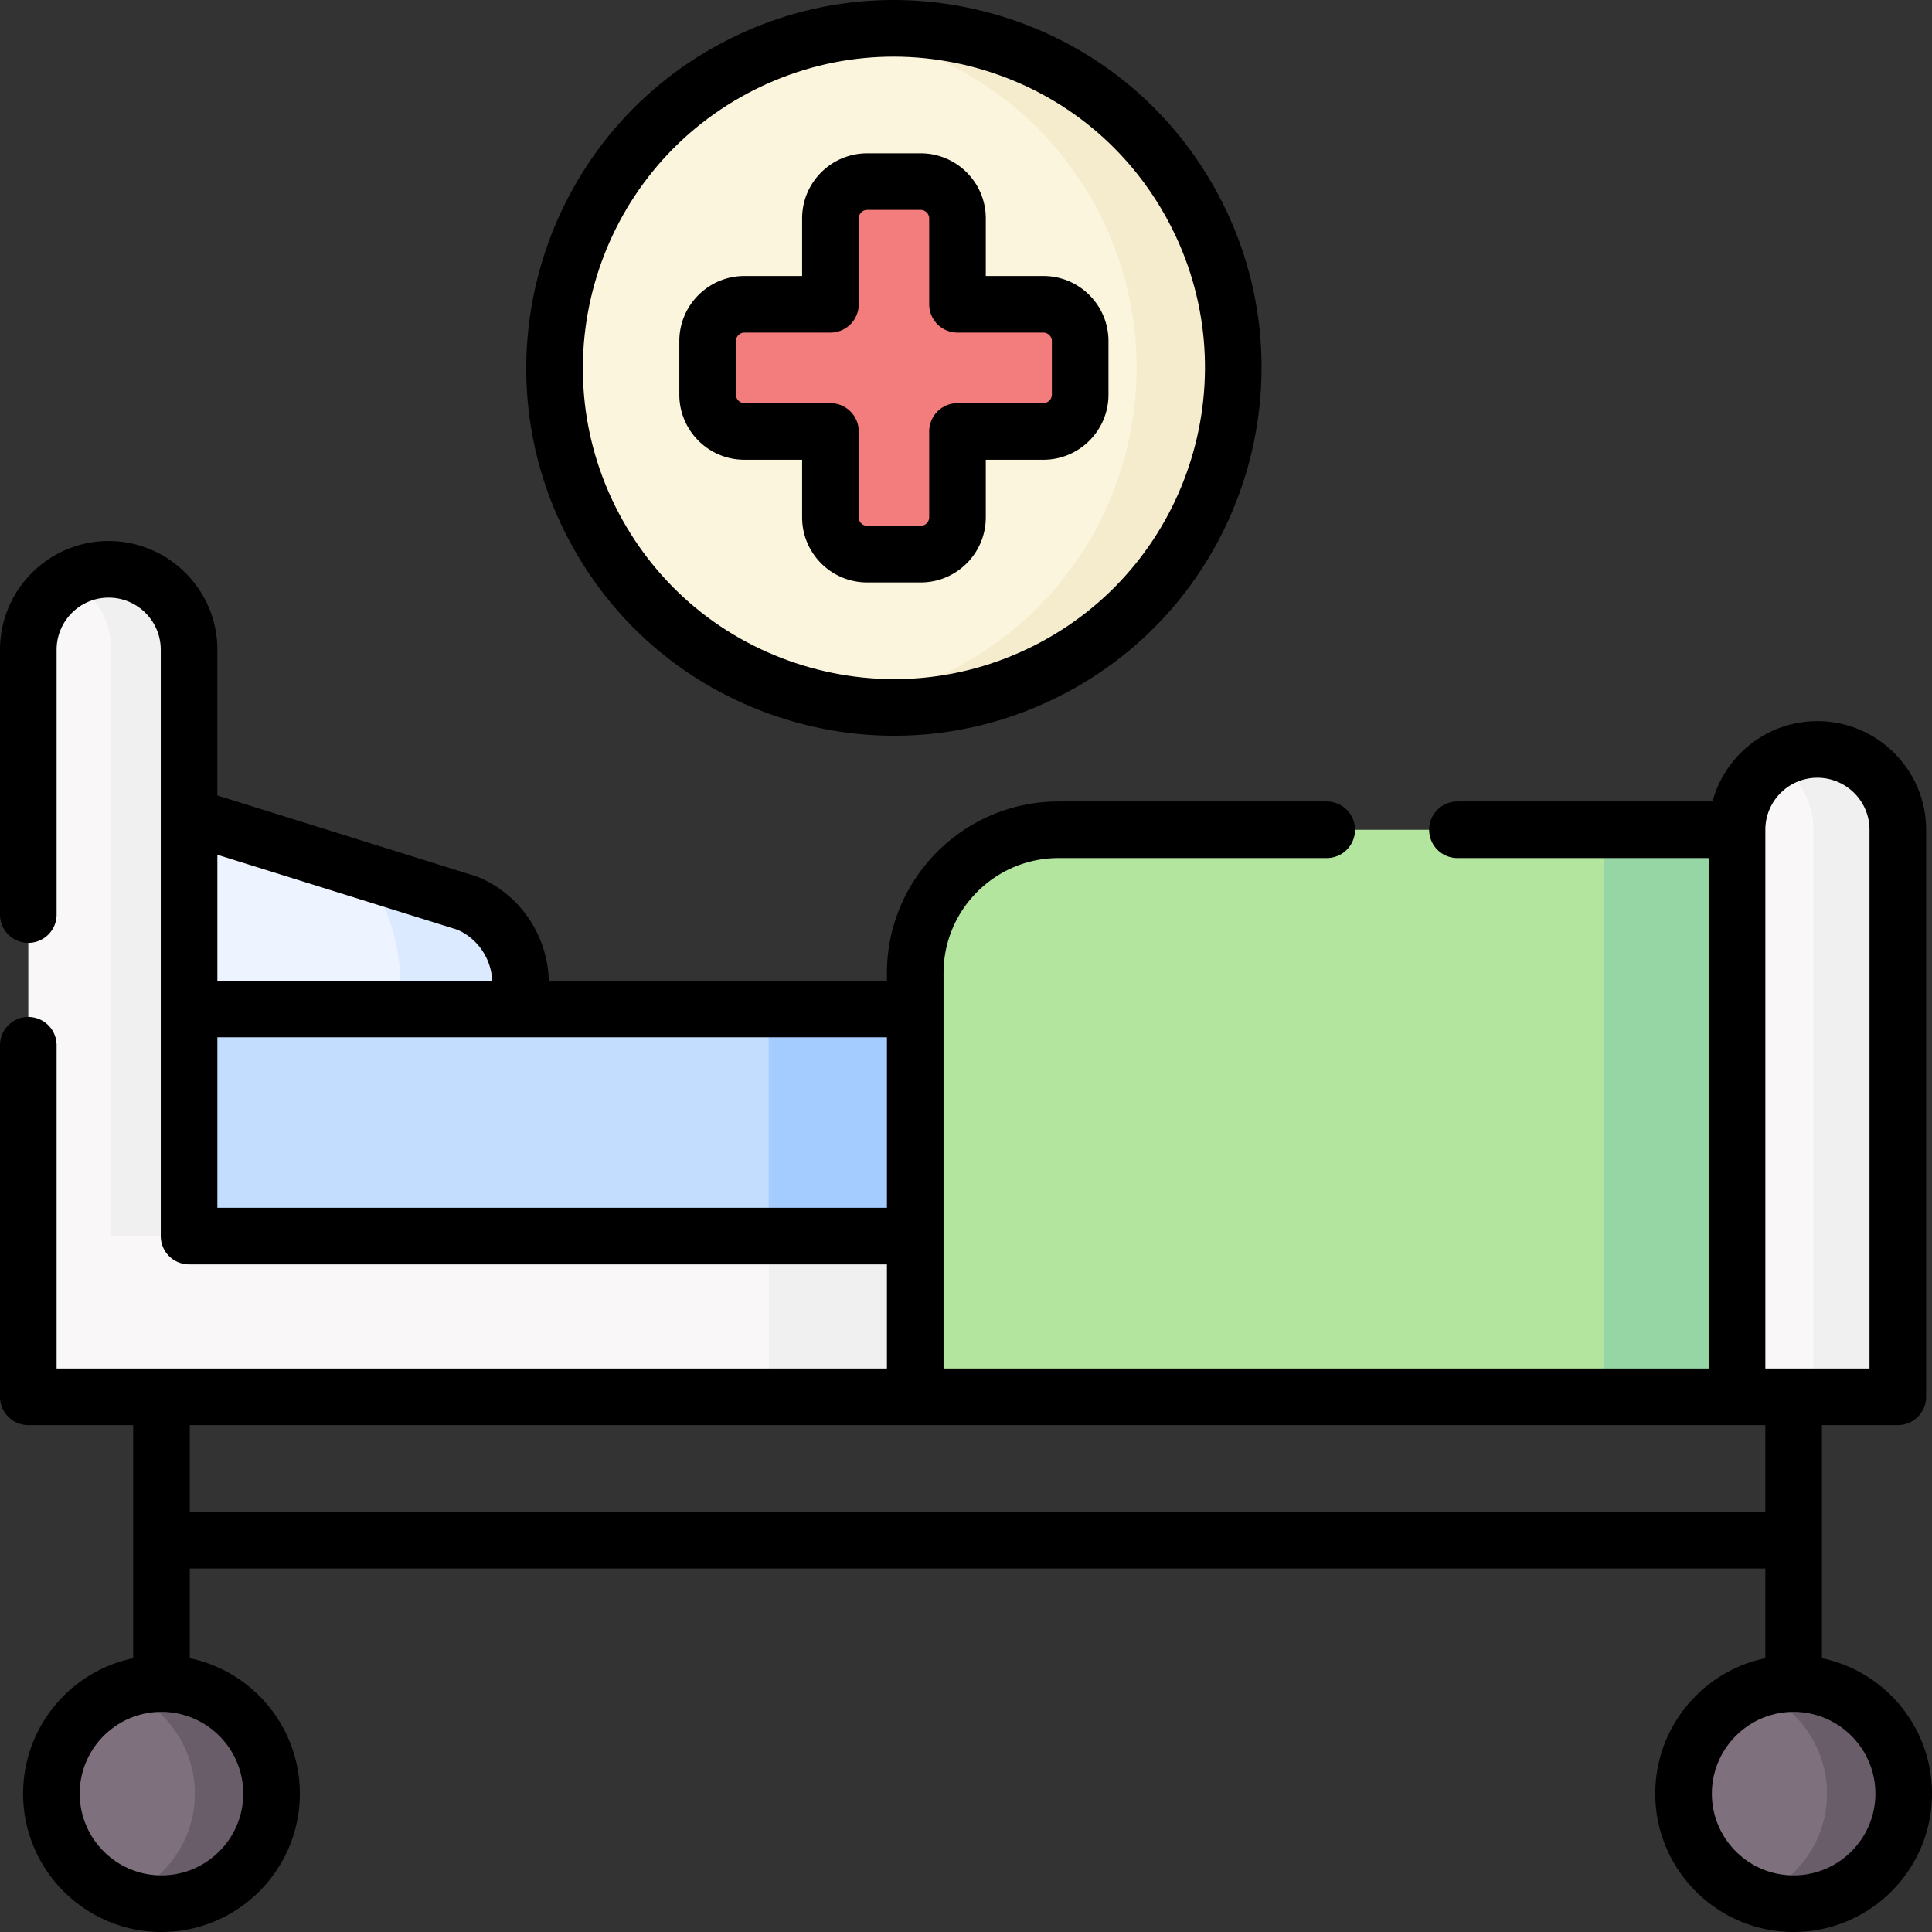
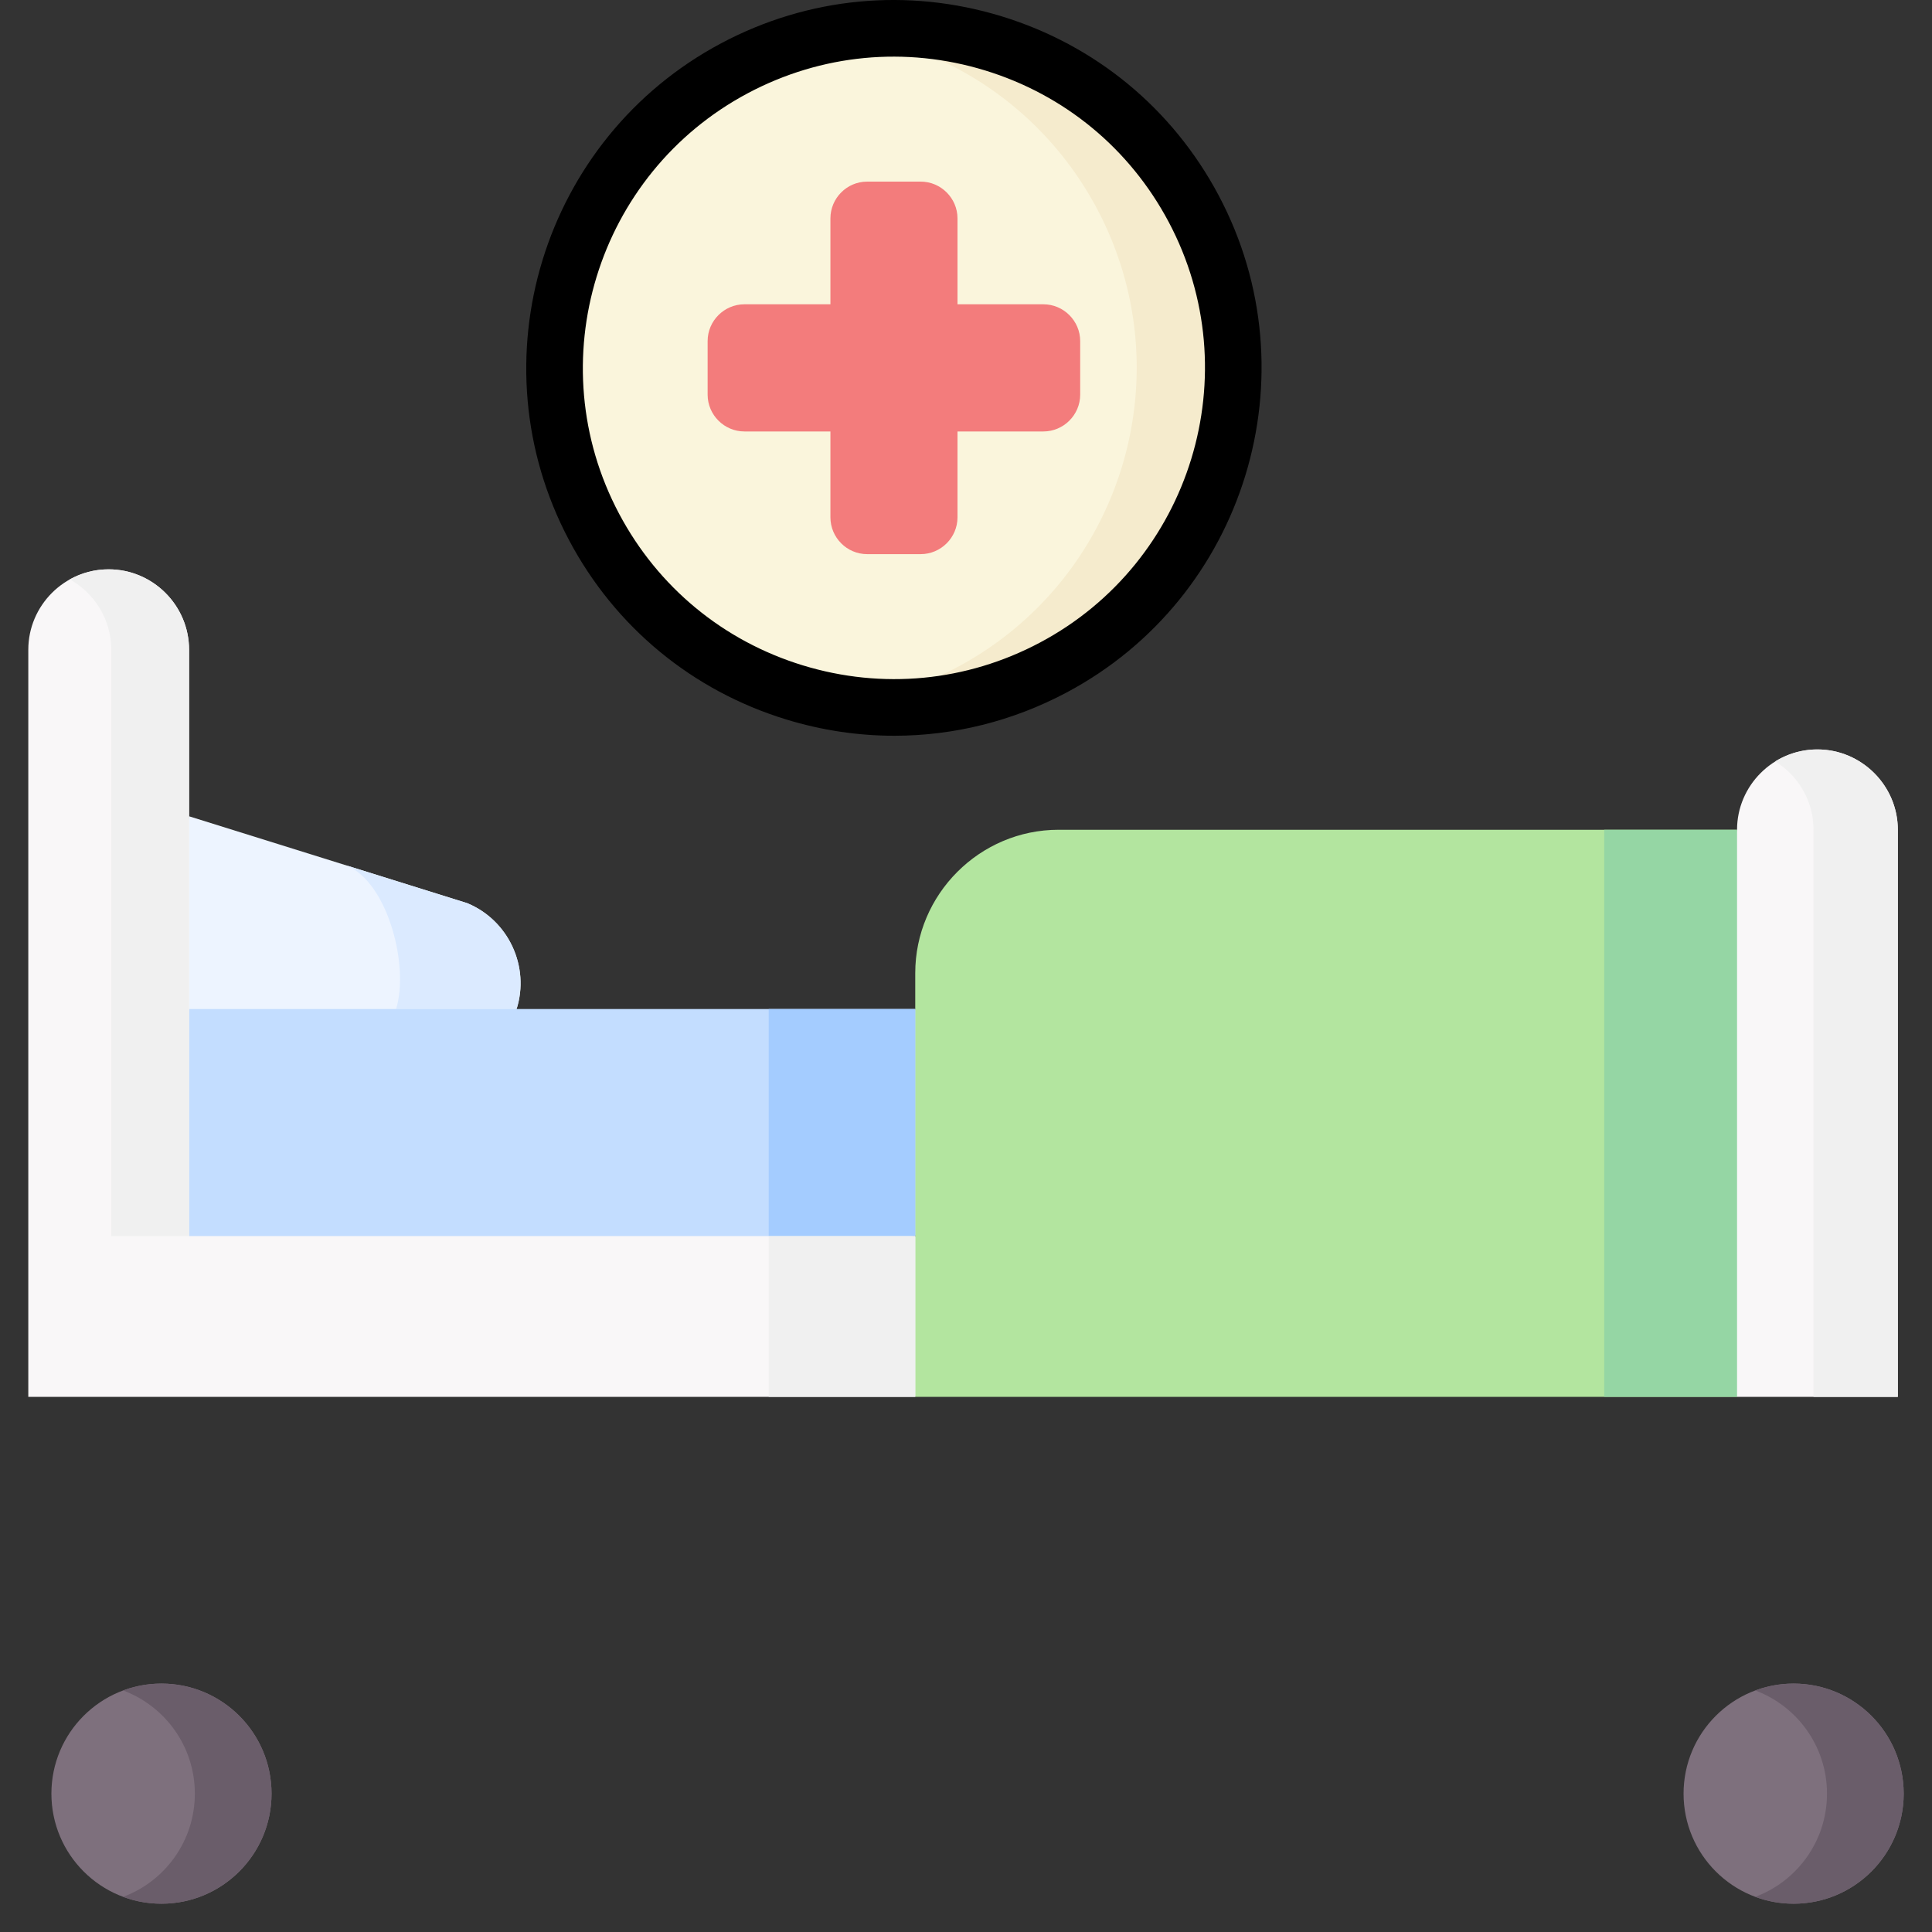
<svg xmlns="http://www.w3.org/2000/svg" version="1.1" width="40" height="40" x="0" y="0" viewBox="0 0 512 512" style="enable-background:new 0 0 512 512" xml:space="preserve" class="">
  <rect x="0" y="0" width="512" height="512" fill="#333333" stroke="none" />
  <g>
    <path fill="#edf4ff" fill-rule="evenodd" d="m123.806 239.34-73.701-23.016-9.978 70.691 96.775-19.614c3.543-11.168-2.069-23.498-13.096-28.061z" clip-rule="evenodd" opacity="1" data-original="#edf4ff" />
    <path fill="#dbeaff" fill-rule="evenodd" d="M136.902 267.401c3.543-11.168-2.069-23.497-13.096-28.061l-31.946-9.977c11.027 4.563 16.639 26.87 13.096 38.038z" clip-rule="evenodd" opacity="1" data-original="#dbeaff" />
    <path fill="#c3ddff" fill-rule="evenodd" d="M242.549 267.401H50.105l-18 47.817 18 30.356 192.444-17.998 16.512-32.54z" clip-rule="evenodd" opacity="1" data-original="#c3ddff" class="" />
    <path fill="#f9f7f8" fill-rule="evenodd" d="M242.549 327.576H50.105V172.193c0-11.735-9.581-21.315-21.317-21.315-11.707 0-21.288 9.58-21.288 21.315v197.984h235.049l16.512-21.301z" clip-rule="evenodd" opacity="1" data-original="#f9f7f8" class="" />
    <path fill="#b3e59f" fill-rule="evenodd" d="M460.335 327.576v-107.68H280.534c-20.891 0-37.984 17.092-37.984 37.981v112.3h217.786v-42.601z" clip-rule="evenodd" opacity="1" data-original="#b3e59f" class="" />
    <path fill="#f9f7f8" fill-rule="evenodd" d="M502.94 370.177V219.896c0-11.706-9.609-21.286-21.317-21.286-11.707 0-21.288 9.58-21.288 21.286l-30.657 107.68 30.657 42.601h14.995z" clip-rule="evenodd" opacity="1" data-original="#f9f7f8" class="" />
-     <path fill="#a4ccff" fill-rule="evenodd" d="M203.715 267.401h38.835v60.175h-38.835z" clip-rule="evenodd" opacity="1" data-original="#a4ccff" class="" />
+     <path fill="#a4ccff" fill-rule="evenodd" d="M203.715 267.401h38.835v60.175h-38.835" clip-rule="evenodd" opacity="1" data-original="#a4ccff" class="" />
    <path fill="#f0f0f0" fill-rule="evenodd" d="M203.715 327.576h38.835v42.601h-38.835z" clip-rule="evenodd" opacity="1" data-original="#f0f0f0" />
    <path fill="#95d6a4" fill-rule="evenodd" d="M460.335 327.576v-107.68h-35.206v150.281h35.206z" clip-rule="evenodd" opacity="1" data-original="#95d6a4" class="" />
    <path fill="#f0f0f0" fill-rule="evenodd" d="M50.105 267.401v-95.208c0-11.735-9.581-21.315-21.317-21.315-3.713 0-7.228.964-10.29 2.664 6.548 3.656 10.998 10.657 10.998 18.65V327.575H50.104v-60.174z" clip-rule="evenodd" opacity="1" data-original="#f0f0f0" />
    <path fill="#faf5dc" fill-rule="evenodd" d="M279.088 176.926c43.88-23.299 60.548-77.748 37.247-121.625-12.132-22.874-32.797-38.378-55.984-44.642-15.109-4.082-31.323-4.252-46.97 0a89.914 89.914 0 0 0-18.68 7.398c-43.852 23.299-60.548 77.748-37.247 121.625s77.754 60.543 121.634 37.244z" clip-rule="evenodd" opacity="1" data-original="#faf5dc" class="" />
    <path fill="#f37c7c" fill-rule="evenodd" d="M286.26 90.391c0-5.357-4.394-9.75-9.751-9.75h-22.762V57.88c0-5.357-4.394-9.75-9.751-9.75h-14.202c-5.357 0-9.723 4.393-9.723 9.75v22.76H197.28c-5.357 0-9.751 4.393-9.751 9.75v14.2c0 5.357 4.394 9.75 9.751 9.75h22.791v22.76c0 5.357 4.365 9.75 9.723 9.75h14.202c5.357 0 9.751-4.393 9.751-9.75v-22.76h22.762c5.357 0 9.751-4.393 9.751-9.75z" clip-rule="evenodd" opacity="1" data-original="#f37c7c" />
    <path fill="#f5ebcd" fill-rule="evenodd" d="M279.088 176.926c43.88-23.299 60.548-77.748 37.247-121.625-12.132-22.874-32.797-38.378-55.984-44.642a89.541 89.541 0 0 0-36.34-2.211 85.44 85.44 0 0 1 10.715 2.211c23.187 6.264 43.824 21.768 55.984 44.642 23.301 43.877 6.633 98.326-37.247 121.625a89.702 89.702 0 0 1-29.31 9.609c18.226 2.636 37.417-.312 54.935-9.609z" clip-rule="evenodd" opacity="1" data-original="#f5ebcd" class="" />
    <path fill="#7e707d" fill-rule="evenodd" d="M71.96 475.334c0-16.1-13.068-29.166-29.169-29.166-16.129 0-29.169 13.067-29.169 29.166 0 16.1 13.039 29.166 29.169 29.166 16.102 0 29.169-13.066 29.169-29.166zM504.499 475.221c-.085-16.071-13.124-29.053-29.169-29.053-16.129 0-29.168 13.067-29.168 29.166 0 16.1 13.039 29.166 29.168 29.166 16.044 0 29.083-12.982 29.169-29.025v-.142z" clip-rule="evenodd" opacity="1" data-original="#7e707d" class="" />
    <path fill="#6a5d6a" fill-rule="evenodd" d="M504.499 475.221c-.085-16.071-13.124-29.053-29.169-29.053-3.572 0-7.002.652-10.176 1.814 11.055 4.11 18.964 14.739 19.02 27.239v.255c-.057 12.471-7.965 23.101-19.02 27.21 3.175 1.19 6.605 1.814 10.176 1.814 16.044 0 29.083-12.982 29.169-29.025v-.142zM42.792 504.5c16.101 0 29.169-13.067 29.169-29.166 0-16.1-13.068-29.166-29.169-29.166-3.572 0-7.002.652-10.176 1.814 11.112 4.138 19.02 14.824 19.02 27.352s-7.909 23.242-19.02 27.352c3.174 1.191 6.604 1.814 10.176 1.814z" clip-rule="evenodd" opacity="1" data-original="#6a5d6a" />
    <path fill="#f0f0f0" fill-rule="evenodd" d="M502.94 370.177V219.896c0-11.706-9.609-21.286-21.317-21.286a21.19 21.19 0 0 0-11.168 3.175c6.094 3.77 10.148 10.487 10.148 18.112v150.281h22.337z" clip-rule="evenodd" opacity="1" data-original="#f0f0f0" />
    <path d="M208.357 190.666c9.427 2.886 19.064 4.316 28.652 4.316 15.725 0 31.314-3.848 45.597-11.433 47.454-25.197 65.557-84.307 40.353-131.766-12.209-22.989-32.639-39.846-57.528-47.466-24.888-7.622-51.255-5.093-74.249 7.116l-.001.001c-47.447 25.209-65.549 84.318-40.352 131.765 12.209 22.99 32.639 39.846 57.528 47.467zM198.22 24.68l-.001.001c19.454-10.33 41.765-12.466 62.821-6.021 21.057 6.446 38.342 20.708 48.671 40.159 21.325 40.155 6.009 90.166-34.14 111.484-19.455 10.331-41.763 12.469-62.821 6.022-21.057-6.447-38.342-20.709-48.672-40.16-21.319-40.144-6.003-90.156 34.142-111.485z" fill="#000000" opacity="1" data-original="#000000" class="" />
-     <path d="M197.28 121.842h15.29v15.26c0 9.512 7.726 17.25 17.223 17.25h14.202c9.512 0 17.251-7.738 17.251-17.25v-15.26h15.262c9.513 0 17.252-7.738 17.252-17.25V90.391c0-9.512-7.739-17.25-17.252-17.25h-15.262v-15.26c0-9.512-7.739-17.25-17.251-17.25h-14.202c-9.497 0-17.223 7.738-17.223 17.25v15.26h-15.29c-9.512 0-17.252 7.738-17.252 17.25v14.201c0 9.512 7.74 17.25 17.252 17.25zm-2.251-31.451c0-1.22 1.031-2.251 2.251-2.251h22.791a7.5 7.5 0 0 0 7.5-7.5V57.88c0-1.22 1.018-2.251 2.222-2.251h14.202c1.22 0 2.251 1.031 2.251 2.251v22.76a7.5 7.5 0 0 0 7.5 7.5h22.762c1.22 0 2.251 1.031 2.251 2.251v14.201c0 1.22-1.031 2.251-2.251 2.251h-22.762a7.5 7.5 0 0 0-7.5 7.5v22.76c0 1.22-1.031 2.251-2.251 2.251h-14.202c-1.205 0-2.222-1.031-2.222-2.251v-22.76a7.5 7.5 0 0 0-7.5-7.5H197.28c-1.22 0-2.251-1.031-2.251-2.251zM482.831 439.442v-61.766h20.109a7.5 7.5 0 0 0 7.501-7.5v-150.28c0-15.872-12.928-28.786-28.817-28.786-13.28 0-24.482 9.04-27.791 21.286h-67.595c-4.143 0-7.5 3.357-7.5 7.5s3.358 7.5 7.5 7.5h66.597v135.282H250.05V257.879c0-16.808 13.675-30.482 30.484-30.482h71.064c4.143 0 7.5-3.357 7.5-7.5s-3.358-7.5-7.5-7.5h-71.064c-25.08 0-45.485 20.402-45.485 45.482v2.023h-89.611c-.287-11.737-7.425-22.798-18.764-27.49a7.443 7.443 0 0 0-.632-.229L57.606 210.81v-38.617c0-15.888-12.928-28.814-28.817-28.814C12.914 143.378 0 156.304 0 172.192v70.181a7.5 7.5 0 0 0 15 0v-70.181c0-7.618 6.185-13.815 13.788-13.815 7.618 0 13.816 6.197 13.816 13.815v155.383a7.5 7.5 0 0 0 7.5 7.5h184.943v27.601H15.001v-85.667a7.5 7.5 0 0 0-15 0v93.167a7.5 7.5 0 0 0 7.5 7.5h27.791v61.766c-16.634 3.471-29.168 18.245-29.168 35.893 0 20.217 16.45 36.666 36.669 36.666s36.669-16.449 36.669-36.666c0-17.648-12.535-32.421-29.168-35.893v-23.784H467.83v23.784c-16.634 3.471-29.169 18.245-29.169 35.893 0 20.217 16.45 36.666 36.669 36.666S512 495.551 512 475.334c0-17.648-12.535-32.421-29.169-35.892zm-1.208-233.333c7.619 0 13.816 6.184 13.816 13.787v142.781h-27.603V219.896c0-7.603 6.185-13.787 13.787-13.787zm-360.407 40.28c5.493 2.401 8.976 7.776 9.228 13.512H57.606v-33.378zm-63.61 73.687V274.9h177.443v45.176zm6.854 155.258c0 11.947-9.72 21.666-21.668 21.666s-21.668-9.719-21.668-21.666c0-11.948 9.72-21.667 21.668-21.667s21.668 9.72 21.668 21.667zm-14.168-74.675v-22.982H467.83v22.982zm425.039 96.342c-11.948 0-21.668-9.719-21.668-21.666 0-11.948 9.72-21.667 21.668-21.667s21.668 9.719 21.668 21.667c0 11.946-9.72 21.666-21.668 21.666z" fill="#000000" opacity="1" data-original="#000000" class="" />
  </g>
</svg>